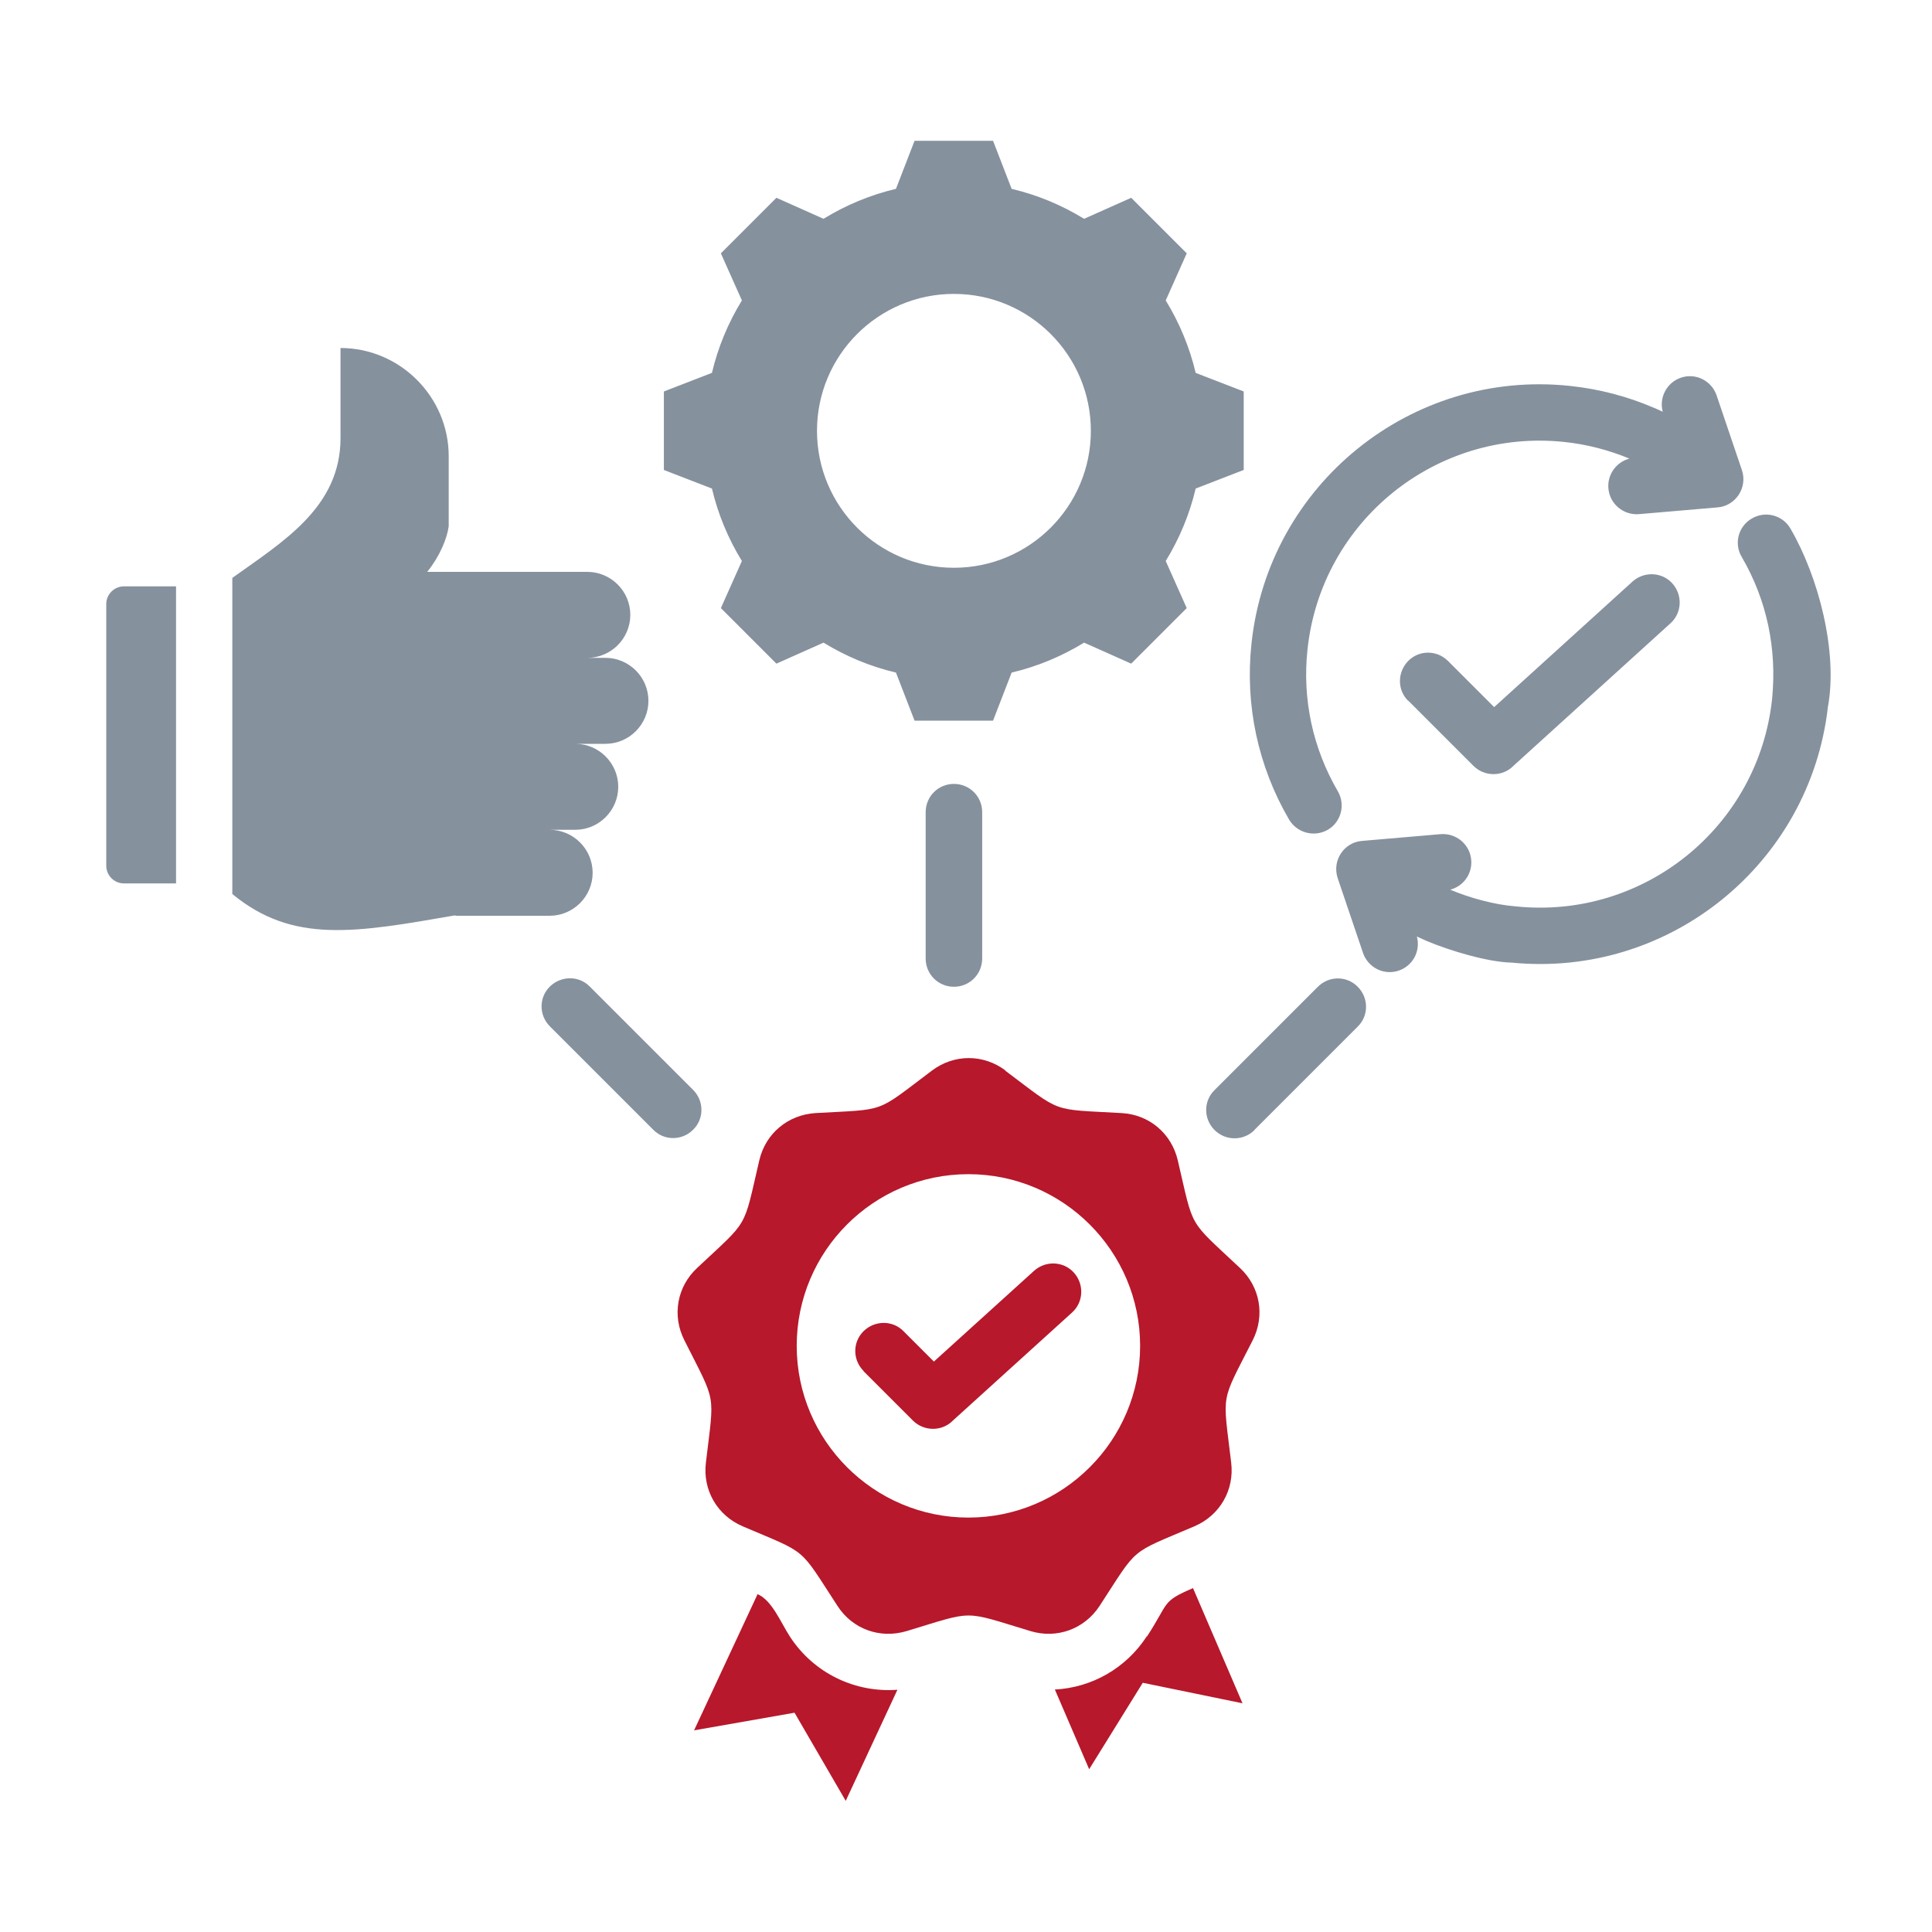
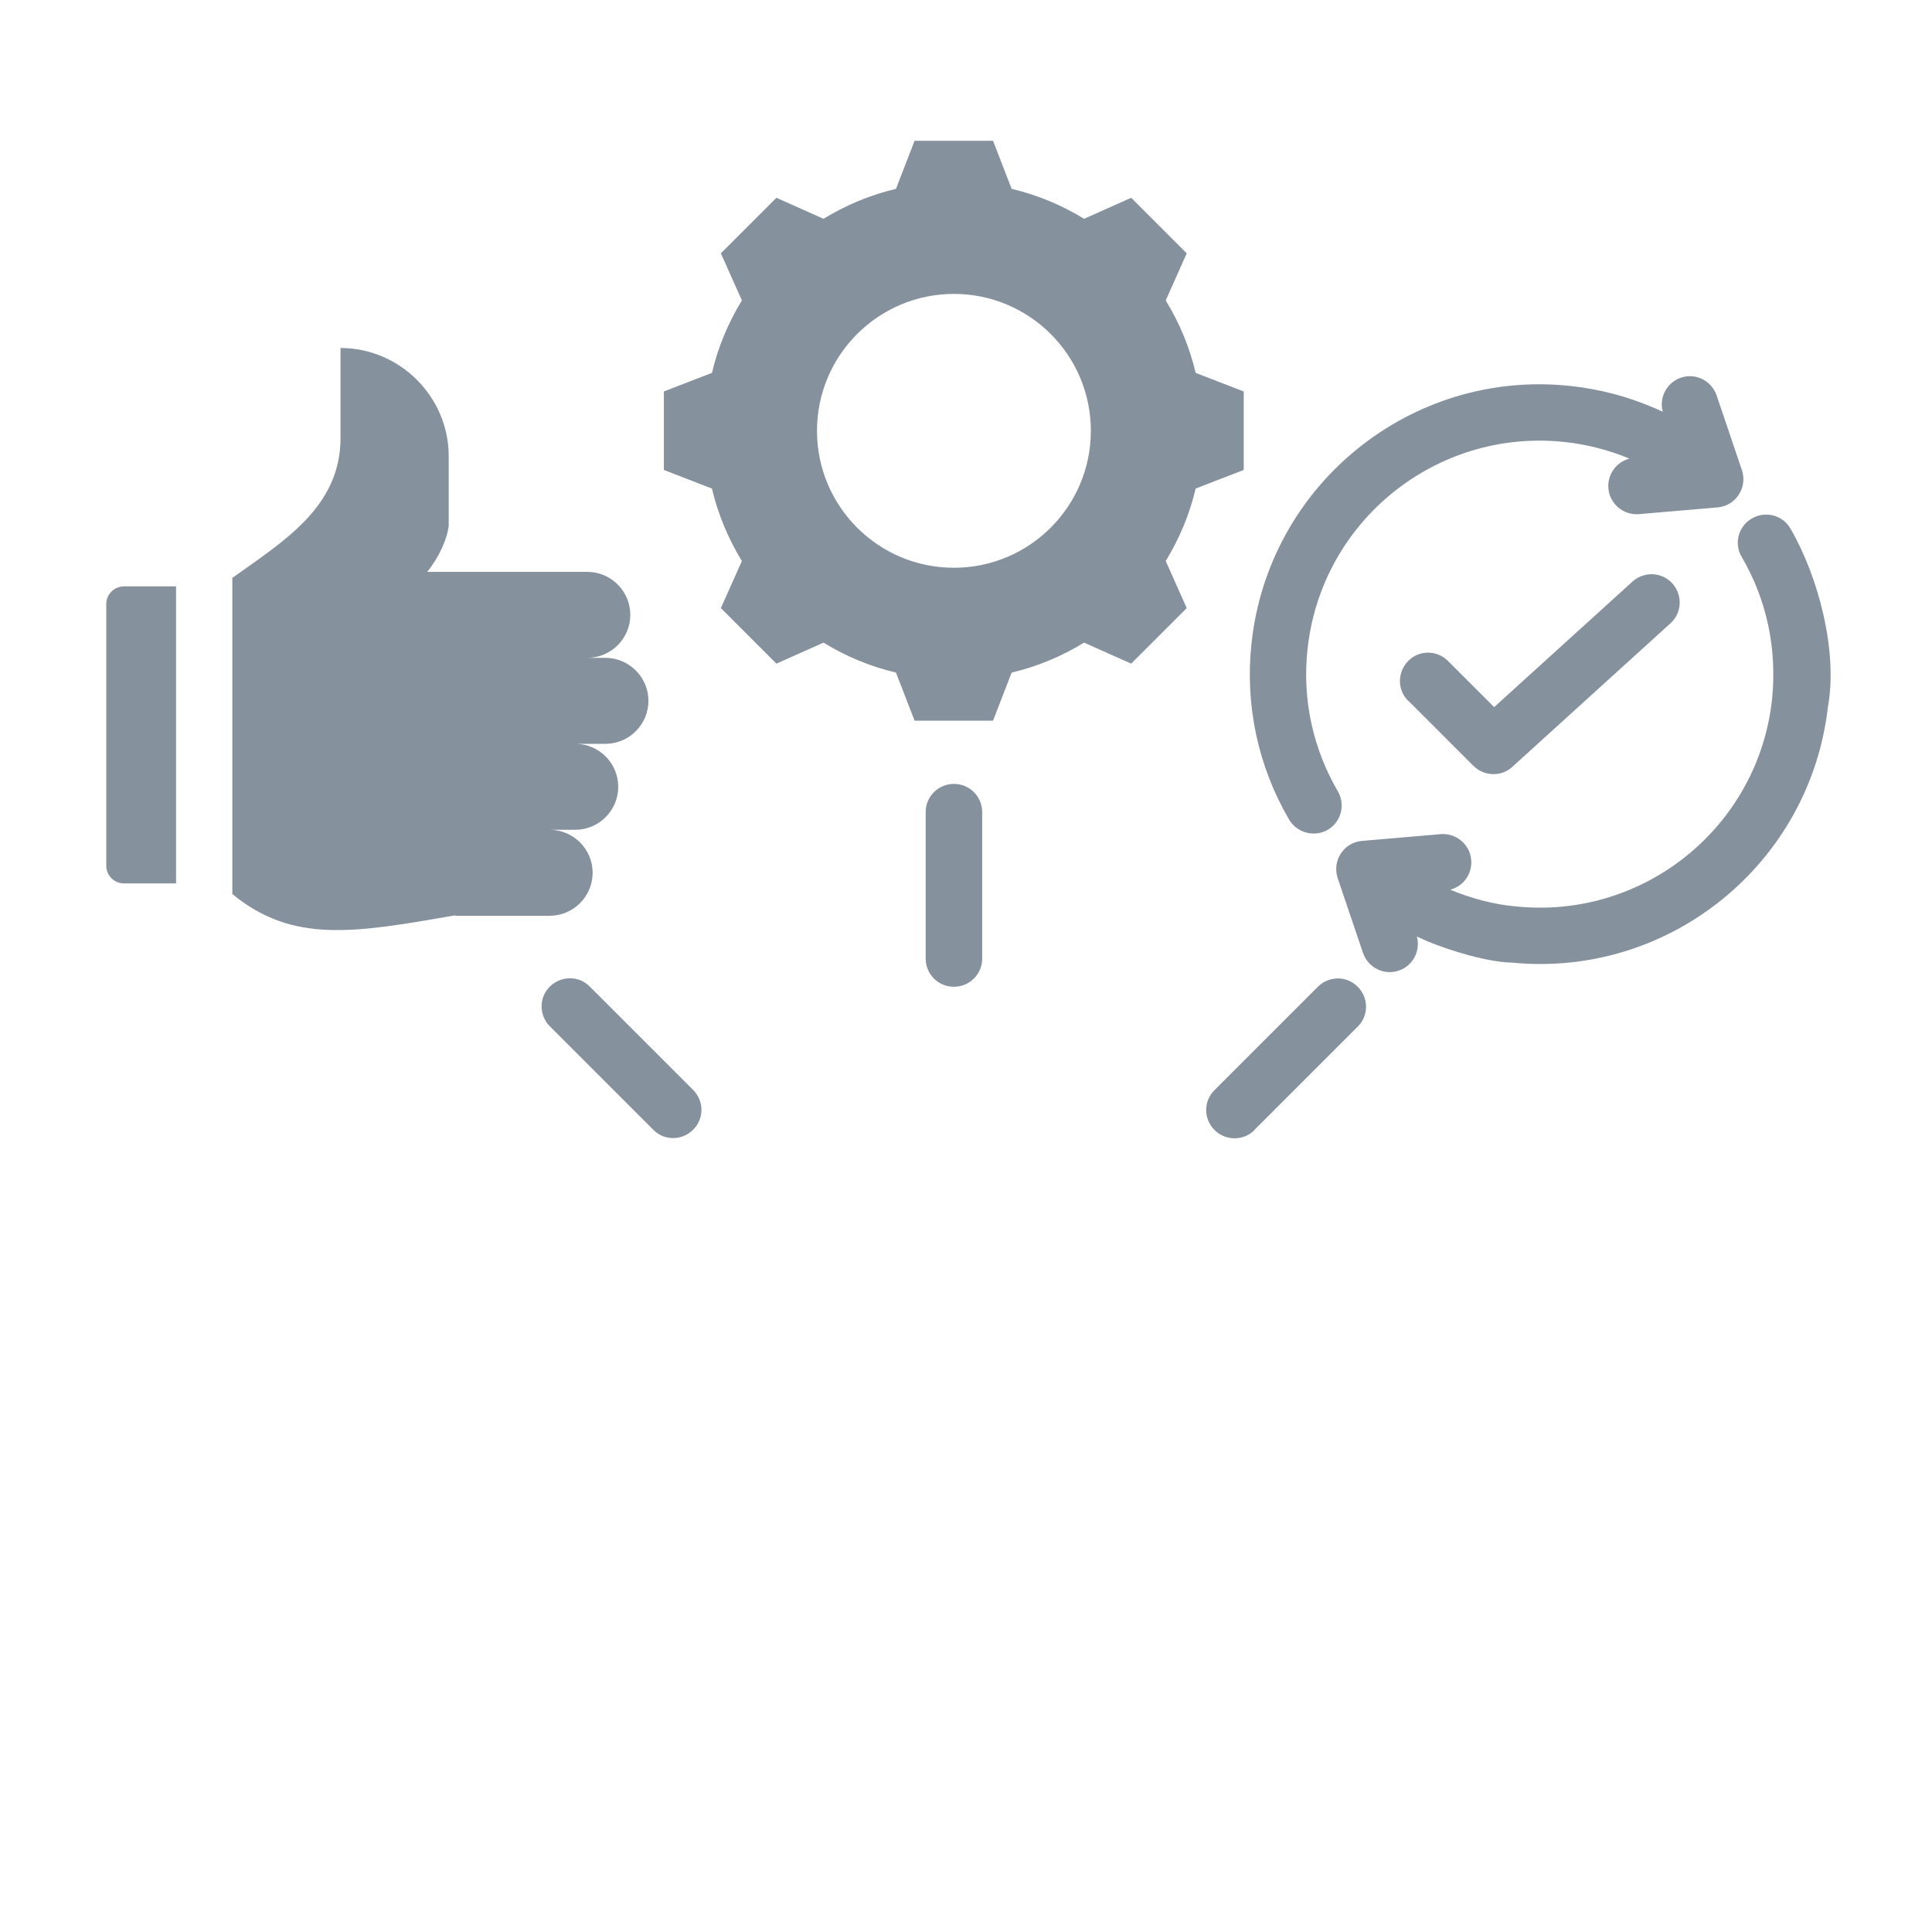
<svg xmlns="http://www.w3.org/2000/svg" id="Ebene_1" version="1.1" viewBox="0 0 800 800" width="400" height="400">
  <defs>
    <style>
      .st0 {
        fill: #b7182b;
      }

      .st0, .st1 {
        fill-rule: evenodd;
      }

      .st1 {
        fill: #86919e;
      }
    </style>
  </defs>
-   <path class="st0" d="M474.9,677.7c9.4-14.4,5.9-14.4,19.1-20.1l20.5,47.7-41.3-8.5-22.2,35.8-14.2-33c15.2-.8,29.4-8.7,38.1-22.1ZM357.6,567.7c-4.6-4.6-4.6-12,0-16.5s12-4.6,16.5,0l12.6,12.6,41.5-37.6c4.8-4.3,12.2-4,16.5.8,4.3,4.8,4,12.2-.8,16.5l-49.3,44.7c-4.5,4.6-12,4.6-16.6,0l-20.5-20.5ZM401,486.2c-39.3,0-71.1,31.9-71.1,71.1s31.9,71.1,71.1,71.1,71.1-31.9,71.1-71.1-31.9-71.1-71.1-71.1ZM416.2,443.3c23.9,17.9,18.5,15.9,48.2,17.6,11.4.6,20.7,8.4,23.3,19.6,6.8,29,3.9,24,25.7,44.5,8.4,7.8,10.5,19.8,5.3,30-13.5,26.6-12.4,20.9-8.9,50.6,1.4,11.4-4.7,21.9-15.2,26.4-27.4,11.7-23,8-39.3,33-6.3,9.6-17.7,13.7-28.6,10.4-28.5-8.6-22.8-8.6-51.3,0-11,3.3-22.4-.8-28.6-10.4-16.3-25-11.9-21.3-39.3-33-10.5-4.5-16.6-15-15.2-26.4,3.5-29.6,4.5-23.9-8.9-50.6-5.2-10.2-3.1-22.2,5.3-30,21.7-20.4,18.9-15.4,25.7-44.5,2.6-11.2,11.9-18.9,23.3-19.6,29.8-1.7,24.4.3,48.2-17.6,9.2-6.9,21.3-6.9,30.5,0ZM371.6,699.7l-21.4,46-21.2-36.5-41.6,7.3,26.3-56.4c6,2.6,9.5,11.6,13.4,17.6,9.9,15.2,27,23.3,44.5,22Z" />
  <path class="st1" d="M554,327.7c3.2,5.6,1.3,12.7-4.2,15.9-5.6,3.2-12.7,1.3-16-4.2-12.9-22.1-18.3-47.4-15.6-72.8,6.9-65.8,66-113.8,131.9-106.8,12.3,1.3,23.9,4.4,34.6,9,1.3.5,2.5,1.1,3.8,1.7-1.6-5.9,1.7-12.1,7.5-14.1,6.1-2.1,12.7,1.2,14.8,7.3l10.5,31c2.4,7.2-2.6,14.8-10.1,15.4l-32.6,2.8c-6.4.5-12.1-4.3-12.6-10.7-.5-5.7,3.3-10.9,8.7-12.3-8.4-3.5-17.5-5.9-27-6.9-53.1-5.6-100.7,32.9-106.3,86-2.2,20.5,2.2,40.9,12.6,58.7M72.9,365.8h-21.6c-4,0-7.3-3.3-7.3-7.3v-108.4c0-4,3.3-7.3,7.3-7.3h21.6v123ZM188.6,379c-41.9,7.3-67.3,11.8-92.4-8.8v-130.9c20.9-15,44.8-29.2,44.8-57.9v-37.3c24.6,0,44.8,20.2,44.8,44.8v29c-.7,5.1-3.6,12.3-8.9,18.9h66.3c9.8,0,17.8,8,17.8,17.8s-8,17.8-17.8,17.8h7.5c9.8,0,17.8,8,17.8,17.8s-8,17.8-17.8,17.8h-12.5c9.8,0,17.8,8,17.8,17.8s-8,17.8-17.8,17.8h-10.6c9.8,0,17.8,8,17.8,17.8s-8,17.8-17.8,17.8h-39.1ZM395,121.7c-31.3,0-56.7,25.4-56.7,56.7s25.4,56.7,56.7,56.7,56.7-25.4,56.7-56.7-25.4-56.7-56.7-56.7M418.9,78.2c10.6,2.5,20.7,6.7,30,12.4l19.5-8.7,23,23-8.7,19.5c5.7,9.3,9.9,19.4,12.4,30l19.9,7.7v32.5l-19.9,7.7c-2.5,10.6-6.7,20.7-12.4,30l8.7,19.5-23,23-19.5-8.7c-9.3,5.7-19.4,9.9-30,12.4l-7.7,19.9h-32.5l-7.7-19.9c-10.6-2.5-20.7-6.7-30-12.4l-19.5,8.7-23-23,8.7-19.5c-5.7-9.3-9.9-19.4-12.4-30l-19.9-7.7v-32.5l19.9-7.7c2.5-10.6,6.7-20.7,12.4-30l-8.7-19.5,23-23,19.5,8.7c9.3-5.7,19.4-9.9,30-12.4l7.7-19.9h32.5l7.7,19.9ZM406.7,396.9c0,6.5-5.2,11.7-11.7,11.7s-11.7-5.2-11.7-11.7v-60.6c0-6.5,5.2-11.7,11.7-11.7s11.7,5.2,11.7,11.7v60.6ZM287,451.3c4.6,4.6,4.6,12,0,16.5-4.6,4.6-12,4.6-16.5,0l-42.8-42.8c-4.6-4.6-4.6-12,0-16.5s12-4.6,16.5,0l42.8,42.8ZM519.5,467.9c-4.6,4.6-12,4.6-16.6,0-4.6-4.6-4.6-12,0-16.5l42.8-42.8c4.6-4.6,12-4.6,16.5,0,4.6,4.6,4.6,12,0,16.5l-42.8,42.8ZM583.1,290.1l27,27c4.6,4.6,12.1,4.6,16.6,0l65-59c4.8-4.3,5.1-11.7.8-16.5-4.3-4.8-11.7-5.1-16.5-.8l-57.3,52-19.1-19.1c-4.6-4.6-12-4.6-16.5,0s-4.6,12,0,16.5M586.7,387.8c1.4.6,2.8,1.3,4.2,1.9,9.3,3.9,25.1,8.7,35.1,8.9,65.2,6.4,123.5-40.9,130.9-105.9,4.2-22.8-3.9-53.9-15.5-73.8-3.2-5.6-10.4-7.5-16-4.2-5.6,3.2-7.5,10.4-4.2,15.9,10.5,18,14.6,38.1,12.6,58.7-5.6,53.1-53.2,91.6-106.3,86-8.8-.7-18.9-3.5-27-6.9,5.4-1.4,9.2-6.5,8.7-12.3-.5-6.4-6.2-11.2-12.6-10.7l-32.6,2.8c-7.5.6-12.5,8.1-10.1,15.4l10.5,31c2.1,6.1,8.7,9.4,14.8,7.3,5.9-2,9.1-8.2,7.5-14.1" />
</svg>